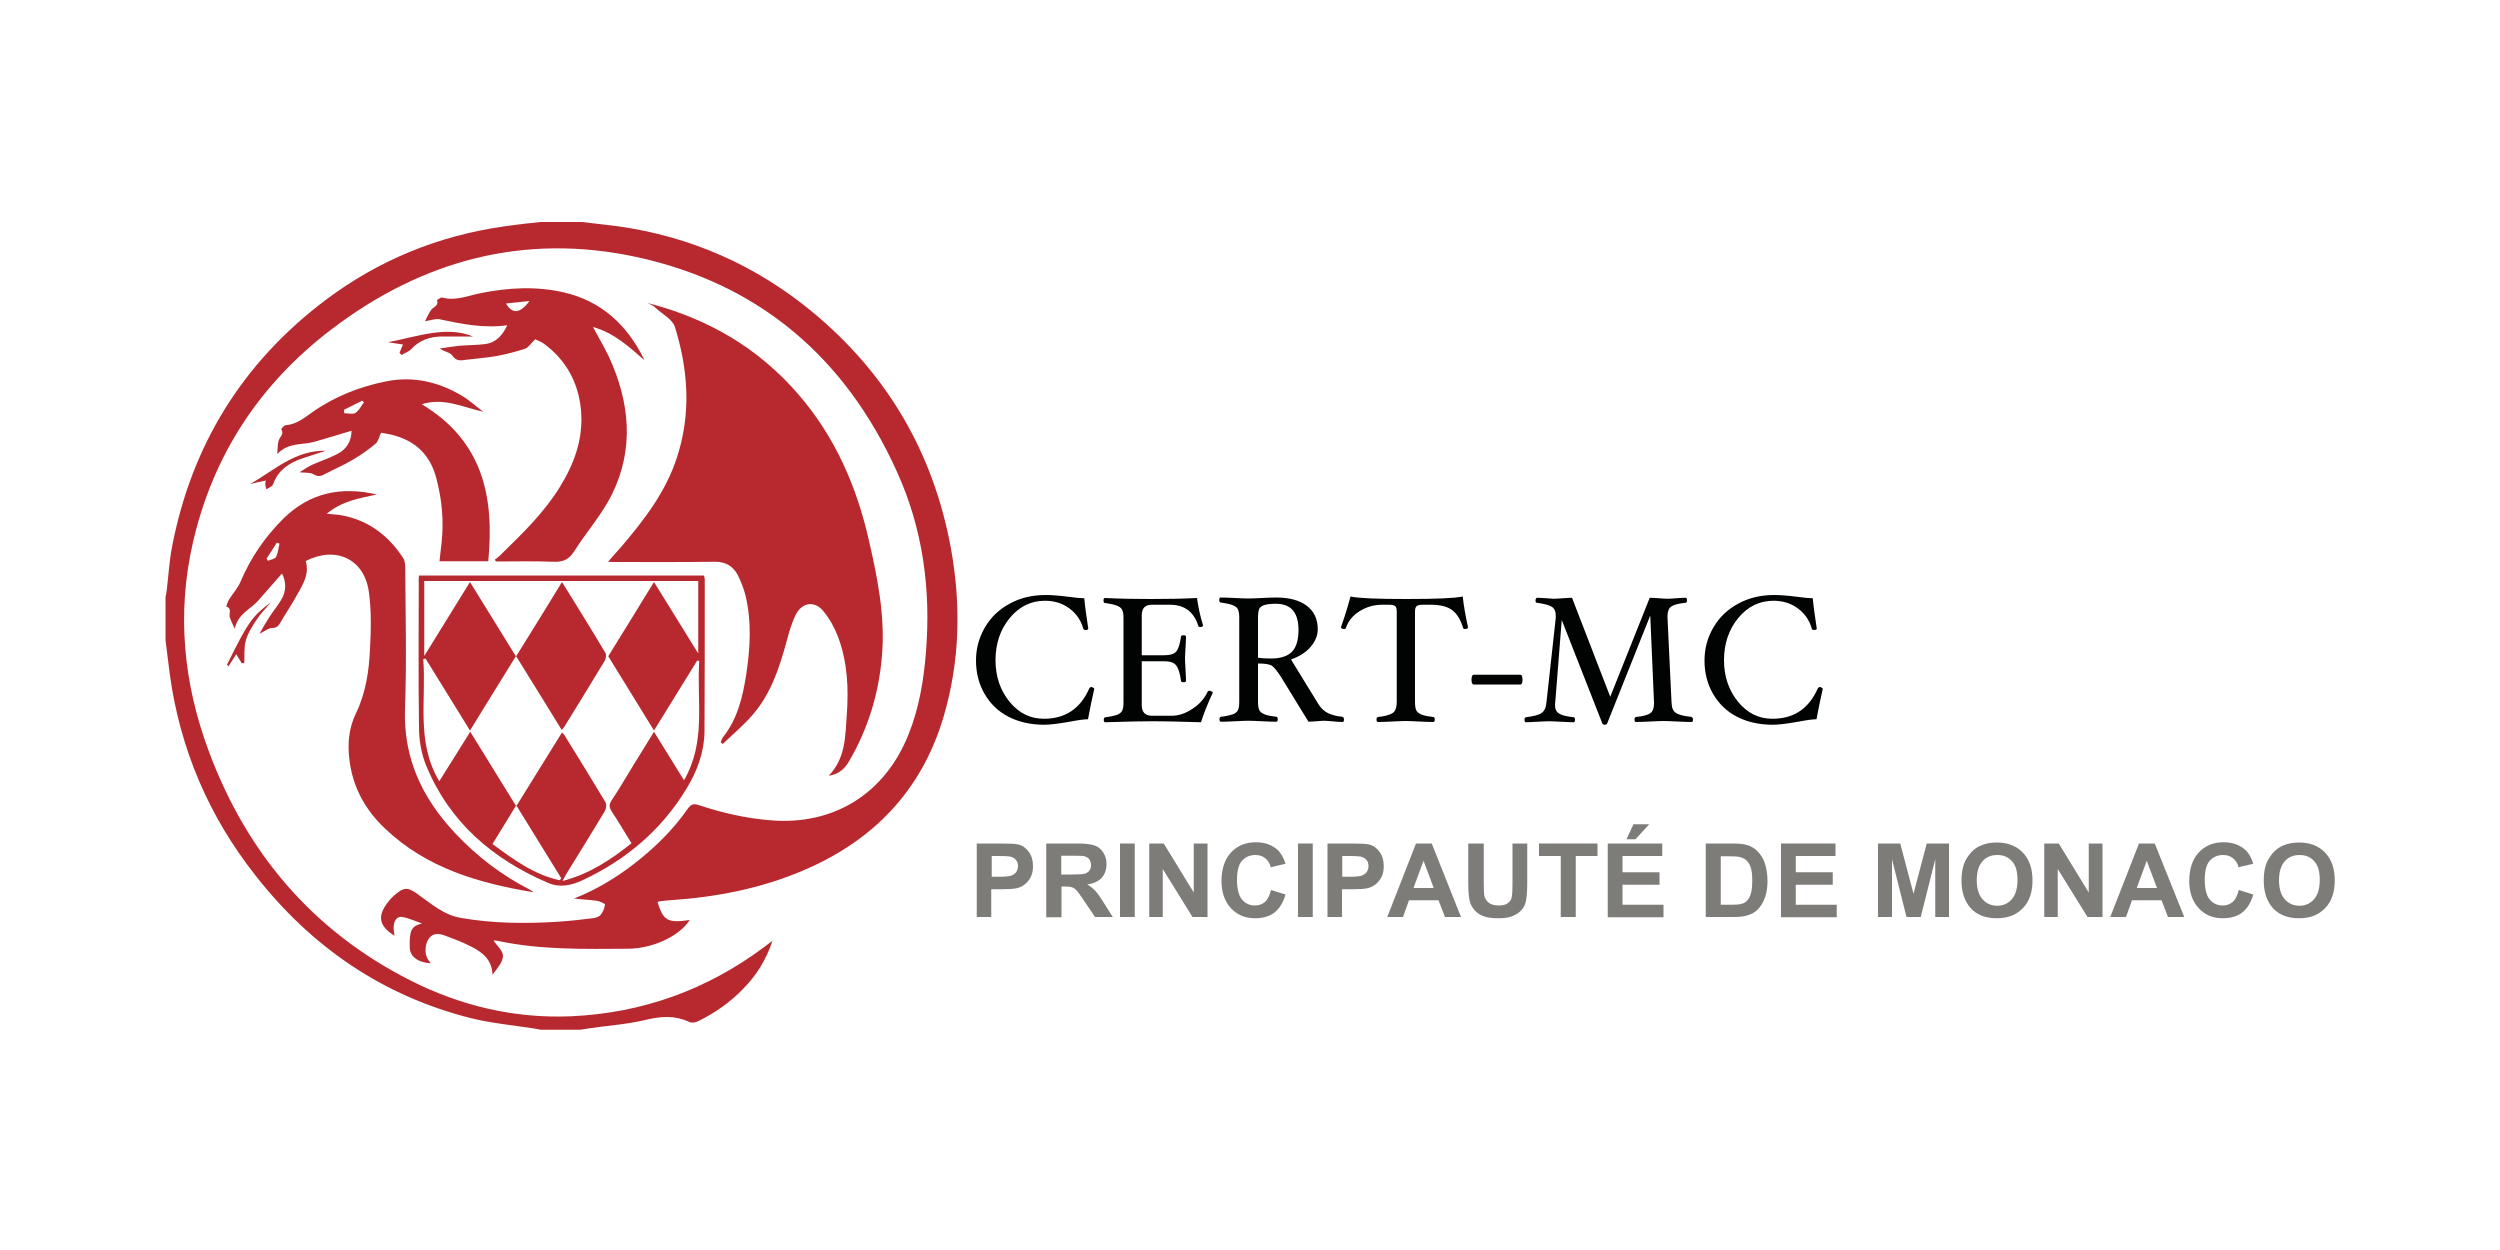
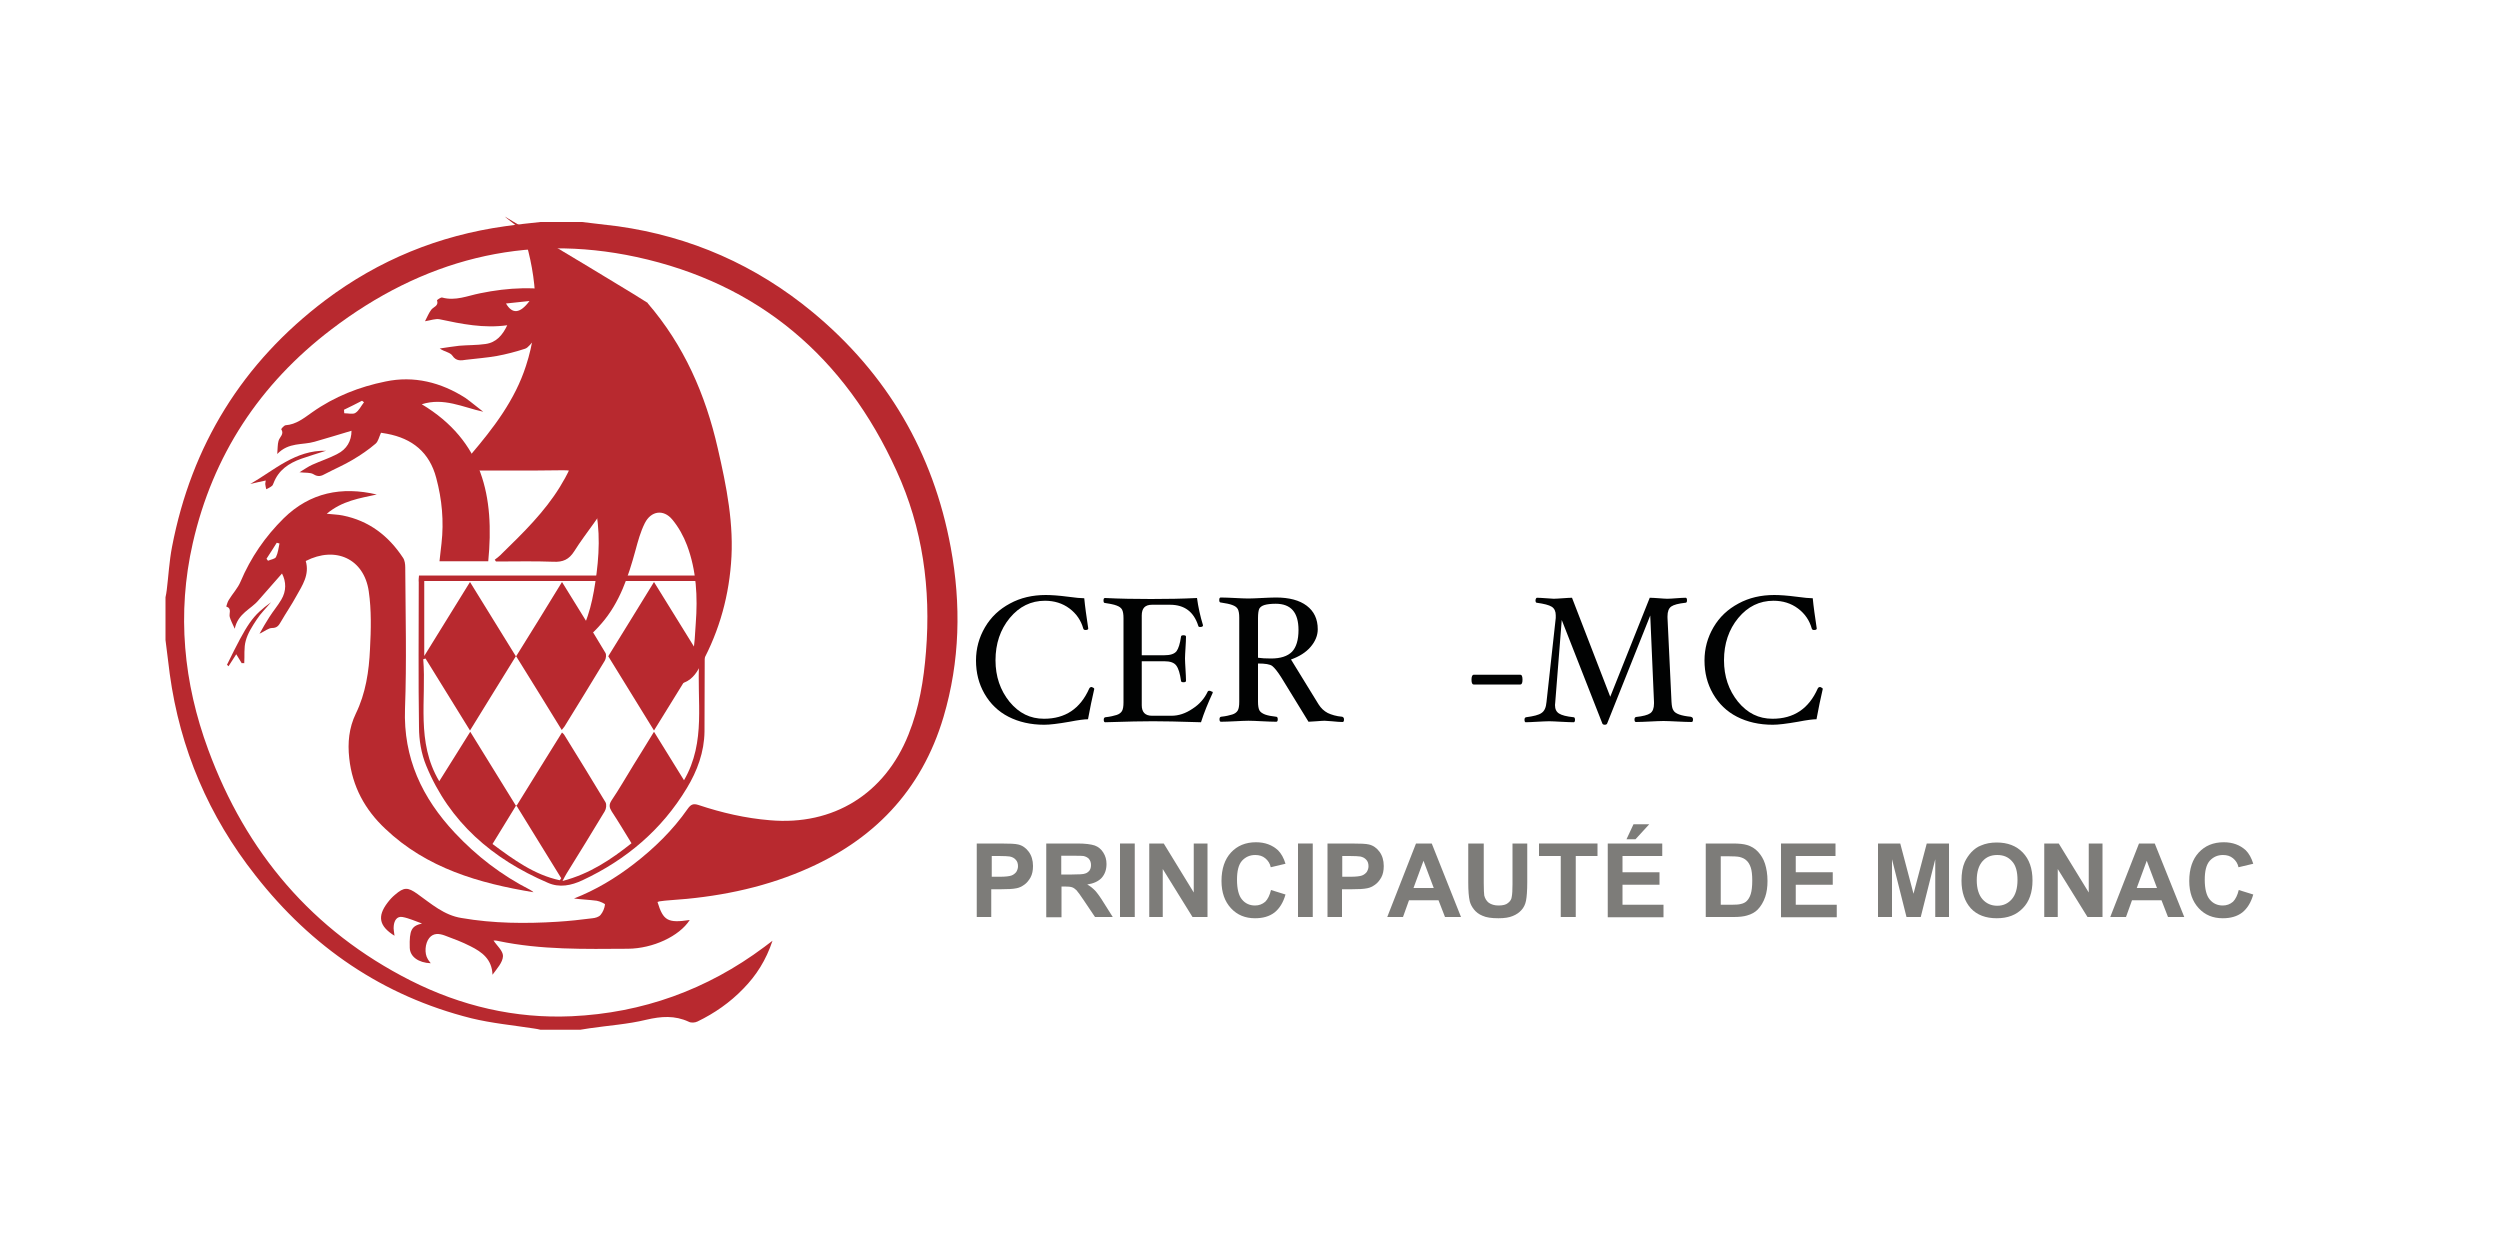
<svg xmlns="http://www.w3.org/2000/svg" version="1.1" id="Camada_1" x="0px" y="0px" viewBox="0 0 1000 500" style="enable-background:new 0 0 1000 500;" xml:space="preserve">
  <style type="text/css">
	.st0{fill:#010202;}
	.st1{fill:#7D7C79;}
	.st2{fill:#B8292F;}
</style>
  <g>
    <g>
      <g>
        <g>
          <path class="st0" d="M437.7,275.6c-0.9,3.8-1.7,7.8-2.5,12.1c-1.4,0-3.8,0.3-7.4,1c-4.6,0.8-7.9,1.2-10.1,1.2      c-5.4,0-10.2-1.1-14.3-3.2c-4.1-2.1-7.3-5.2-9.6-9.2c-2.3-4-3.4-8.4-3.4-13.3c0-4.8,1.2-9.2,3.6-13.3c2.4-4.1,5.7-7.2,10-9.5      c4.2-2.3,9-3.4,14.3-3.4c2.2,0,5.2,0.2,9,0.7c2.9,0.4,5.1,0.6,6.4,0.6c0.3,3.3,0.9,7.4,1.6,12.1c0,0.4-0.4,0.6-1.1,0.6      c-0.5,0-0.8-0.2-0.9-0.6c-0.9-3.2-2.7-5.9-5.5-8c-2.8-2.1-6.1-3.1-9.8-3.1c-5.6,0-10.3,2.3-14.1,6.9c-3.8,4.6-5.7,10.3-5.7,16.9      c0,6.5,1.9,12,5.6,16.6c3.8,4.6,8.3,6.8,13.8,6.8c8.5,0,14.5-4,18.1-12.1c0.2-0.4,0.5-0.6,1-0.6      C437.3,275.1,437.7,275.2,437.7,275.6z" />
          <path class="st0" d="M485.1,277.1c-1.9,4.1-3.5,8-4.7,11.8c-9-0.3-15.4-0.4-19.2-0.4c-3.8,0-10.1,0.1-19.1,0.4      c-0.4,0-0.6-0.3-0.6-1c0-0.6,0.2-0.9,0.6-1c2-0.2,3.5-0.6,4.5-0.9s1.8-0.9,2.2-1.6c0.4-0.7,0.6-1.8,0.6-3.5v-33.6      c0-1.6-0.2-2.8-0.6-3.5c-0.4-0.7-1.1-1.2-2.2-1.6c-1-0.4-2.6-0.7-4.6-1c-0.4,0-0.6-0.3-0.6-1c0-0.7,0.2-1,0.6-1      c6,0.3,12.1,0.4,18.4,0.4c6.3,0,12.5-0.1,18.4-0.4c0.5,3.7,1.3,7.3,2.4,10.9c0,0.5-0.4,0.7-1.2,0.7c-0.4,0-0.7-0.2-0.7-0.5      c-1.8-5.6-5.5-8.4-11.3-8.4h-7.2c-2.8,0-4.1,1.4-4.1,4.3v15.9h9c2.4,0,4-0.5,4.9-1.6c0.8-1.1,1.4-3,1.8-5.8c0-0.4,0.3-0.6,1-0.6      c0.7,0,1,0.2,1,0.6c0,1.2-0.1,2.7-0.2,4.5c-0.1,1.7-0.2,3.2-0.2,4.2c0,1.1,0.1,2.5,0.2,4.3c0.1,1.9,0.2,3.4,0.2,4.6      c0,0.4-0.3,0.6-1,0.6c-0.7,0-1-0.2-1-0.6c-0.4-2.9-1-4.9-1.9-6.1c-0.9-1.2-2.5-1.7-4.8-1.7h-9v17.6c0,2.8,1.4,4.2,4.1,4.2h7.8      c2.8,0,5.6-0.9,8.4-2.8c2.8-1.8,4.8-4.1,6.1-6.9c0.1-0.2,0.3-0.3,0.6-0.3c0.3,0,0.6,0.1,0.9,0.3      C485,276.6,485.1,276.8,485.1,277.1z" />
          <path class="st0" d="M537.6,287.8c0,0.7-0.2,1-0.6,1c-0.9,0-2.3-0.1-4.3-0.3c-1.5-0.1-2.4-0.2-2.9-0.2c-0.7,0-1.8,0.1-3.2,0.2      c-1.5,0.1-2.6,0.2-3.2,0.2l-10.8-17.6c-1.5-2.4-2.8-4-3.7-4.7c-0.9-0.7-2.8-1-5.7-1v15.3c0,1.6,0.2,2.8,0.6,3.5      c0.4,0.7,1.2,1.2,2.2,1.6c1.1,0.4,2.6,0.7,4.5,0.9c0.4,0,0.6,0.4,0.6,1c0,0.7-0.2,1-0.6,1c-1.6,0-3.5-0.1-5.7-0.2      c-2.1-0.1-3.9-0.2-5.4-0.2c-1.5,0-3.2,0.1-5.3,0.2c-2.2,0.1-4.1,0.2-5.7,0.2c-0.4,0-0.6-0.3-0.6-1c0-0.6,0.2-0.9,0.6-1      c2-0.2,3.5-0.6,4.5-0.9s1.8-0.9,2.2-1.6c0.4-0.7,0.6-1.8,0.6-3.5v-33.6c0-1.6-0.2-2.8-0.6-3.5c-0.4-0.7-1.1-1.2-2.2-1.6      c-1-0.4-2.6-0.7-4.6-1c-0.4,0-0.6-0.3-0.6-1c0-0.7,0.2-1,0.6-1c1.6,0,3.5,0.1,5.7,0.2c2.1,0.1,3.9,0.2,5.3,0.2      c1.4,0,3.2-0.1,5.4-0.2c2.2-0.1,4.1-0.2,5.7-0.2c5.3,0,9.4,1.1,12.3,3.3c2.9,2.2,4.4,5.3,4.4,9.4c0,2.5-1,4.9-2.9,7.1      c-1.9,2.2-4.5,3.8-7.8,5l11,17.9c1,1.6,2.2,2.7,3.7,3.5c1.5,0.7,3.4,1.3,5.8,1.5C537.4,286.9,537.6,287.2,537.6,287.8z       M519.4,252c0-7-3-10.5-9.1-10.5c-2,0-3.5,0.2-4.5,0.5c-1,0.3-1.7,0.8-2.1,1.5c-0.3,0.7-0.5,1.9-0.5,3.7v15.9      c1.4,0.2,3.1,0.3,5.2,0.3c3.8,0,6.6-0.9,8.4-2.7C518.5,258.9,519.4,256,519.4,252z" />
-           <path class="st0" d="M587.2,250.9c0,0.5-0.4,0.7-1.3,0.7c-0.4,0-0.6-0.2-0.7-0.5c-1-3.4-2.5-5.7-4.4-7.1      c-1.9-1.4-4.7-2.1-8.5-2.1H569c-1.2,0-2,0.2-2.4,0.6c-0.4,0.4-0.6,1.1-0.6,2.1v36.2c0,1.6,0.2,2.8,0.6,3.5      c0.4,0.7,1.2,1.2,2.2,1.6c1.1,0.4,2.6,0.7,4.5,0.9c0.4,0,0.6,0.4,0.6,1c0,0.7-0.2,1-0.6,1c-1.6,0-3.5-0.1-5.7-0.2      c-2.1-0.1-3.9-0.2-5.3-0.2c-1.5,0-3.2,0.1-5.4,0.2c-2.2,0.1-4.1,0.2-5.7,0.2c-0.4,0-0.6-0.3-0.6-1c0-0.6,0.2-0.9,0.6-1      c2.9-0.3,4.8-0.9,5.9-1.6c1-0.7,1.6-2.2,1.6-4.4v-36.2c0-1-0.2-1.8-0.6-2.1c-0.4-0.4-1.2-0.6-2.4-0.6h-2.8      c-3.4,0-6.4,0.9-9.1,2.6c-2.7,1.7-4.5,3.9-5.4,6.6c-0.1,0.4-0.4,0.5-0.8,0.5c-0.8,0-1.2-0.3-1.2-0.8c1.3-3.6,2.6-7.7,3.8-12.2      c3.2,0.7,10.6,1,22.2,1c11.9,0,19.4-0.3,22.7-1C585.4,241.7,586.1,245.8,587.2,250.9z" />
          <path class="st0" d="M609,271.9c0,1.3-0.3,1.9-0.9,1.9h-18.6c-0.6,0-0.9-0.6-0.9-1.9c0-1.3,0.3-2,0.9-2h18.6      C608.7,269.9,609,270.5,609,271.9z" />
          <path class="st0" d="M677.2,287.8c0,0.7-0.2,1-0.6,1c-1.6,0-3.5-0.1-5.8-0.2c-2.2-0.1-4-0.2-5.4-0.2c-1.4,0-3.2,0.1-5.3,0.2      c-2.2,0.1-4.1,0.2-5.7,0.2c-0.4,0-0.6-0.3-0.6-1c0-0.6,0.2-0.9,0.6-1c2.8-0.3,4.7-0.8,5.7-1.5c1-0.7,1.5-2,1.5-3.9v-0.6      l-1.5-34.6l-17.2,43.1c-0.1,0.4-0.5,0.6-1,0.6c-0.5,0-0.9-0.2-1-0.6L624.7,248l-2.6,32.9c0,0.4-0.1,0.8-0.1,1.1      c0,1.6,0.5,2.7,1.6,3.4c1.1,0.7,3,1.2,5.9,1.5c0.3,0,0.5,0.4,0.5,1c0,0.7-0.2,1-0.6,1c-1.2,0-2.9-0.1-5.1-0.2      c-2-0.1-3.5-0.2-4.6-0.2c-1.2,0-2.8,0.1-4.8,0.2c-2,0.1-3.5,0.2-4.6,0.2c-0.3,0-0.5-0.3-0.5-1c0-0.6,0.2-0.9,0.6-1      c3-0.4,5.1-0.9,6.2-1.7c1.2-0.8,1.8-2.2,2-4.4l3.7-33.6c0-0.4,0-0.8,0-1.1c0-1.5-0.5-2.7-1.6-3.4c-1.1-0.7-3.1-1.2-6-1.6      c-0.3,0-0.5-0.3-0.5-1c0-0.2,0.1-0.5,0.2-0.7c0.1-0.2,0.3-0.3,0.4-0.3c0.9,0,2.1,0.1,3.7,0.2c1.4,0.1,2.4,0.2,3,0.2      c0.8,0,2-0.1,3.6-0.2c1.6-0.1,2.8-0.2,3.7-0.2l15.3,39.6l15.8-39.6c0.9,0,2.2,0.1,3.7,0.2c1.4,0.1,2.5,0.2,3.3,0.2      c1,0,2.2-0.1,3.6-0.2c1.5-0.1,2.7-0.2,3.7-0.2c0.4,0,0.6,0.3,0.6,1c0,0.7-0.2,1-0.6,1c-2.8,0.3-4.7,0.8-5.7,1.5      c-1,0.7-1.5,2-1.5,3.9v0.6l1.6,33.6c0.1,1.7,0.3,2.8,0.8,3.5c0.4,0.7,1.2,1.2,2.3,1.6c1.1,0.4,2.6,0.7,4.6,0.9      C677,286.9,677.2,287.2,677.2,287.8z" />
          <path class="st0" d="M729.1,275.6c-0.9,3.8-1.7,7.8-2.5,12.1c-1.4,0-3.8,0.3-7.4,1c-4.6,0.8-7.9,1.2-10.1,1.2      c-5.4,0-10.2-1.1-14.3-3.2c-4.1-2.1-7.3-5.2-9.6-9.2c-2.3-4-3.4-8.4-3.4-13.3c0-4.8,1.2-9.2,3.6-13.3c2.4-4.1,5.7-7.2,10-9.5      c4.2-2.3,9-3.4,14.3-3.4c2.2,0,5.2,0.2,9,0.7c2.9,0.4,5.1,0.6,6.4,0.6c0.3,3.3,0.9,7.4,1.6,12.1c0,0.4-0.4,0.6-1.1,0.6      c-0.5,0-0.8-0.2-0.9-0.6c-0.9-3.2-2.7-5.9-5.5-8c-2.8-2.1-6.1-3.1-9.8-3.1c-5.6,0-10.3,2.3-14.1,6.9c-3.8,4.6-5.7,10.3-5.7,16.9      c0,6.5,1.9,12,5.6,16.6c3.8,4.6,8.3,6.8,13.8,6.8c8.5,0,14.5-4,18.1-12.1c0.2-0.4,0.5-0.6,1-0.6      C728.7,275.1,729.1,275.2,729.1,275.6z" />
        </g>
      </g>
      <g>
        <g>
          <path class="st1" d="M390.7,366.8v-29.4h9.5c3.6,0,6,0.1,7.1,0.4c1.7,0.4,3.1,1.4,4.2,2.9c1.1,1.5,1.7,3.4,1.7,5.7      c0,1.8-0.3,3.3-1,4.6c-0.7,1.2-1.5,2.2-2.5,2.9c-1,0.7-2,1.2-3.1,1.4c-1.4,0.3-3.5,0.4-6.2,0.4h-3.9v11.1H390.7z M396.7,342.4      v8.3h3.2c2.3,0,3.9-0.2,4.7-0.5c0.8-0.3,1.4-0.8,1.9-1.4c0.4-0.7,0.7-1.4,0.7-2.3c0-1.1-0.3-2-0.9-2.6c-0.6-0.7-1.4-1.1-2.4-1.3      c-0.7-0.1-2.1-0.2-4.3-0.2H396.7z" />
          <path class="st1" d="M418.5,366.8v-29.4H431c3.1,0,5.4,0.3,6.9,0.8c1.4,0.5,2.6,1.5,3.4,2.8c0.9,1.4,1.3,2.9,1.3,4.6      c0,2.2-0.6,4-1.9,5.5c-1.3,1.4-3.2,2.3-5.8,2.7c1.3,0.7,2.3,1.6,3.2,2.5c0.8,0.9,2,2.5,3.4,4.8l3.6,5.7h-7.1l-4.3-6.4      c-1.5-2.3-2.6-3.7-3.1-4.3c-0.6-0.6-1.2-1-1.8-1.2c-0.6-0.2-1.6-0.3-3-0.3h-1.2v12.3H418.5z M424.4,349.8h4.4      c2.8,0,4.6-0.1,5.3-0.4c0.7-0.2,1.3-0.7,1.7-1.2c0.4-0.6,0.6-1.3,0.6-2.2c0-1-0.3-1.8-0.8-2.4c-0.5-0.6-1.3-1-2.2-1.2      c-0.5-0.1-1.9-0.1-4.3-0.1h-4.6V349.8z" />
          <path class="st1" d="M448,366.8v-29.4h5.9v29.4H448z" />
          <path class="st1" d="M459.7,366.8v-29.4h5.8l12,19.6v-19.6h5.5v29.4h-6l-11.9-19.2v19.2H459.7z" />
          <path class="st1" d="M508.4,356l5.8,1.8c-0.9,3.2-2.4,5.6-4.4,7.2c-2.1,1.6-4.7,2.3-7.8,2.3c-3.9,0-7.1-1.3-9.6-4      c-2.5-2.7-3.8-6.3-3.8-10.9c0-4.9,1.3-8.7,3.8-11.4c2.5-2.7,5.8-4.1,10-4.1c3.6,0,6.5,1.1,8.8,3.2c1.3,1.3,2.3,3.1,3,5.4      l-5.9,1.4c-0.3-1.5-1.1-2.7-2.2-3.6c-1.1-0.9-2.4-1.3-4-1.3c-2.2,0-3.9,0.8-5.3,2.3c-1.4,1.6-2,4.1-2,7.6c0,3.7,0.7,6.4,2,7.9      c1.3,1.6,3.1,2.4,5.2,2.4c1.6,0,2.9-0.5,4.1-1.5C507.1,359.7,507.9,358.1,508.4,356z" />
          <path class="st1" d="M519.2,366.8v-29.4h5.9v29.4H519.2z" />
          <path class="st1" d="M531,366.8v-29.4h9.5c3.6,0,6,0.1,7.1,0.4c1.7,0.4,3.1,1.4,4.2,2.9c1.1,1.5,1.7,3.4,1.7,5.7      c0,1.8-0.3,3.3-1,4.6c-0.7,1.2-1.5,2.2-2.5,2.9c-1,0.7-2,1.2-3.1,1.4c-1.4,0.3-3.5,0.4-6.2,0.4h-3.9v11.1H531z M536.9,342.4v8.3      h3.2c2.3,0,3.9-0.2,4.7-0.5c0.8-0.3,1.4-0.8,1.9-1.4c0.4-0.7,0.7-1.4,0.7-2.3c0-1.1-0.3-2-0.9-2.6c-0.6-0.7-1.4-1.1-2.4-1.3      c-0.7-0.1-2.1-0.2-4.3-0.2H536.9z" />
          <path class="st1" d="M584.4,366.8H578l-2.6-6.7h-11.8l-2.4,6.7h-6.3l11.5-29.4h6.3L584.4,366.8z M573.5,355.2l-4.1-10.9l-4,10.9      H573.5z" />
          <path class="st1" d="M587.6,337.4h5.9v15.9c0,2.5,0.1,4.2,0.2,4.9c0.3,1.2,0.9,2.2,1.8,2.9c1,0.7,2.3,1.1,3.9,1.1      c1.7,0,3-0.3,3.8-1c0.9-0.7,1.4-1.5,1.5-2.5c0.2-1,0.3-2.7,0.3-5v-16.3h5.9v15.4c0,3.5-0.2,6-0.5,7.5c-0.3,1.5-0.9,2.7-1.8,3.7      c-0.9,1-2,1.8-3.5,2.4c-1.4,0.6-3.3,0.9-5.7,0.9c-2.8,0-4.9-0.3-6.4-1c-1.5-0.6-2.6-1.5-3.4-2.5c-0.8-1-1.4-2.1-1.7-3.3      c-0.4-1.7-0.6-4.2-0.6-7.5V337.4z" />
          <path class="st1" d="M624.3,366.8v-24.4h-8.7v-5h23.4v5h-8.7v24.4H624.3z" />
          <path class="st1" d="M643.1,366.8v-29.4h21.8v5H649v6.5h14.8v5H649v8h16.4v5H643.1z M650.6,335.7l2.8-6h6.3l-5.5,6H650.6z" />
          <path class="st1" d="M682.3,337.4h10.9c2.4,0,4.3,0.2,5.6,0.6c1.7,0.5,3.2,1.4,4.4,2.7c1.2,1.3,2.2,2.9,2.8,4.8      c0.6,1.9,1,4.2,1,6.9c0,2.4-0.3,4.5-0.9,6.3c-0.7,2.1-1.8,3.9-3.1,5.2c-1,1-2.4,1.8-4.2,2.3c-1.3,0.4-3.1,0.6-5.3,0.6h-11.2      V337.4z M688.3,342.4v19.5h4.4c1.7,0,2.9-0.1,3.6-0.3c1-0.2,1.8-0.6,2.4-1.2c0.6-0.6,1.2-1.5,1.6-2.8c0.4-1.3,0.6-3.1,0.6-5.4      c0-2.3-0.2-4-0.6-5.2c-0.4-1.2-1-2.2-1.7-2.8c-0.7-0.7-1.6-1.1-2.7-1.4c-0.8-0.2-2.5-0.3-4.9-0.3H688.3z" />
          <path class="st1" d="M712.4,366.8v-29.4h21.8v5h-15.9v6.5h14.8v5h-14.8v8h16.4v5H712.4z" />
          <path class="st1" d="M751.2,366.8v-29.4h8.9l5.3,20.1l5.3-20.1h8.9v29.4h-5.5v-23.1l-5.8,23.1h-5.7l-5.8-23.1v23.1H751.2z" />
          <path class="st1" d="M784.6,352.3c0-3,0.4-5.5,1.3-7.5c0.7-1.5,1.6-2.8,2.7-4c1.2-1.2,2.4-2.1,3.8-2.6c1.8-0.8,3.9-1.2,6.3-1.2      c4.3,0,7.8,1.3,10.4,4c2.6,2.7,3.9,6.4,3.9,11.2c0,4.7-1.3,8.5-3.9,11.1c-2.6,2.7-6,4-10.4,4c-4.4,0-7.9-1.3-10.4-4      C785.9,360.6,784.6,356.9,784.6,352.3z M790.7,352.1c0,3.3,0.8,5.9,2.3,7.6c1.5,1.7,3.5,2.6,5.9,2.6s4.3-0.9,5.8-2.6      c1.5-1.7,2.3-4.3,2.3-7.7c0-3.4-0.7-5.9-2.2-7.5c-1.5-1.7-3.4-2.5-5.9-2.5s-4.4,0.8-5.9,2.5      C791.5,346.2,790.7,348.7,790.7,352.1z" />
          <path class="st1" d="M817.7,366.8v-29.4h5.8l12,19.6v-19.6h5.5v29.4h-6l-11.9-19.2v19.2H817.7z" />
          <path class="st1" d="M873.7,366.8h-6.5l-2.6-6.7h-11.8l-2.4,6.7h-6.3l11.5-29.4h6.3L873.7,366.8z M862.8,355.2l-4.1-10.9      l-4,10.9H862.8z" />
          <path class="st1" d="M895.5,356l5.8,1.8c-0.9,3.2-2.4,5.6-4.4,7.2c-2.1,1.6-4.7,2.3-7.8,2.3c-3.9,0-7.1-1.3-9.6-4      c-2.5-2.7-3.8-6.3-3.8-10.9c0-4.9,1.3-8.7,3.8-11.4c2.5-2.7,5.8-4.1,10-4.1c3.6,0,6.5,1.1,8.8,3.2c1.3,1.3,2.3,3.1,3,5.4      l-5.9,1.4c-0.3-1.5-1.1-2.7-2.2-3.6c-1.1-0.9-2.4-1.3-4-1.3c-2.2,0-3.9,0.8-5.3,2.3c-1.4,1.6-2,4.1-2,7.6c0,3.7,0.7,6.4,2,7.9      c1.3,1.6,3.1,2.4,5.2,2.4c1.6,0,2.9-0.5,4.1-1.5C894.2,359.7,895,358.1,895.5,356z" />
-           <path class="st1" d="M905.5,352.3c0-3,0.4-5.5,1.3-7.5c0.7-1.5,1.6-2.8,2.7-4c1.2-1.2,2.4-2.1,3.8-2.6c1.8-0.8,3.9-1.2,6.3-1.2      c4.3,0,7.8,1.3,10.4,4c2.6,2.7,3.9,6.4,3.9,11.2c0,4.7-1.3,8.5-3.9,11.1c-2.6,2.7-6,4-10.4,4c-4.4,0-7.9-1.3-10.4-4      C906.8,360.6,905.5,356.9,905.5,352.3z M911.6,352.1c0,3.3,0.8,5.9,2.3,7.6c1.5,1.7,3.5,2.6,5.9,2.6c2.4,0,4.3-0.9,5.8-2.6      c1.5-1.7,2.3-4.3,2.3-7.7c0-3.4-0.7-5.9-2.2-7.5c-1.5-1.7-3.4-2.5-5.9-2.5c-2.4,0-4.4,0.8-5.9,2.5      C912.4,346.2,911.6,348.7,911.6,352.1z" />
        </g>
      </g>
    </g>
    <g>
      <g>
        <path class="st2" d="M232.8,88.8c4.8,0.6,9.5,1.1,14.3,1.7c29.2,4.1,55.3,15.6,78,34.4c29.7,24.6,48.2,56.1,55.2,94.1     c4.2,22.8,3.7,45.5-2.9,67.8c-8.8,29.6-28.2,49.6-56.4,61.5c-17,7.2-34.8,10.6-53.1,11.8c-1.3,0.1-2.5,0.2-3.8,0.4     c-0.4,0-0.7,0.2-1.1,0.3c2.3,7.5,4.1,8.5,12.9,7.2c-4.2,6.5-14.7,11.4-24.7,11.5c-17.3,0.1-34.7,0.5-51.9-3.1     c-0.7-0.2-1.5-0.2-1.9-0.2c1.3,2,3.8,4.1,3.8,6.2c-0.1,2.6-2.4,5-4.2,7.5c-0.2-6.2-4.2-9.1-8.8-11.4c-3.3-1.7-6.8-3-10.3-4.3     c-2.2-0.8-4.5-1.1-6.2,1c-1.7,2.1-2,6.2-0.6,8.4c0.3,0.6,0.8,1.1,1.2,1.7c-4.9-0.2-8.3-2.6-8.4-6.2c-0.2-7.1,0.7-8.7,4.9-9.7     c-2.6-0.9-5.1-2.1-7.8-2.6c-2.3-0.4-3.3,1.5-3.5,3.5c-0.2,1.3,0.2,2.7,0.3,4c-6.1-3.8-7-7.7-2.8-13.2c0.9-1.2,1.9-2.3,3-3.2     c3.6-3.1,5.1-3.1,9-0.3c5.5,3.9,10.6,8.5,17.6,9.6c12.7,2.2,25.6,2.3,38.4,1.5c4.7-0.3,9.4-0.8,14-1.4c1.1-0.1,2.5-0.5,3.2-1.3     c1-1.2,1.6-2.7,1.8-4.2c0.1-0.3-2.1-1.3-3.3-1.5c-3-0.4-6-0.5-9.1-0.9c8.7-3.4,16.5-8.1,23.8-13.7c8.3-6.4,15.7-13.6,21.7-22.2     c1.2-1.7,2.2-2.2,4.3-1.5c9.3,3.1,18.8,5.3,28.6,6.1c25.3,2.2,45.9-10.5,55.4-34.3c4.3-10.7,6.1-21.8,7-33.2     c2-25.1-1.3-49.4-11.8-72.3c-20.6-45.4-55.1-74.9-104-85.5c-44.9-9.7-85.8,1.3-122.1,29c-28.6,21.8-47.4,50.3-55.4,85.5     c-6.4,28.1-3.7,55.8,6.2,82.6c15.1,41,41.6,72.4,80.9,92.3c20.2,10.2,41.8,15.3,64.4,14.3c28.4-1.3,54.2-10.6,77.1-27.7     c0.9-0.7,1.8-1.4,3.3-2.5c-2.6,7.8-6.5,13.9-11.7,19.2c-5.3,5.5-11.5,9.8-18.3,13.1c-1,0.5-2.6,0.6-3.5,0.1     c-5.6-2.6-11-2.2-17-0.8c-7.4,1.8-15.1,2.3-22.6,3.4c-1.3,0.2-2.5,0.4-3.8,0.6c-5.3,0-10.6,0-15.9,0c-0.9-0.2-1.7-0.4-2.6-0.5     c-8.4-1.3-16.9-2.1-25.1-4.1c-35.4-8.9-63.9-28.5-86.3-57.1c-18.7-23.7-30.2-50.6-34.3-80.6c-0.6-4.5-1.1-9.1-1.7-13.6     c0-5.7,0-11.4,0-17.1c0.2-1,0.4-1.9,0.5-2.9c0.7-5.7,1-11.5,2.1-17.2c7.8-40.7,28.2-73.7,61.3-98.7     c21.4-16.1,45.4-25.9,71.9-29.6c4.7-0.7,9.5-1.2,14.2-1.7C221.9,88.8,227.3,88.8,232.8,88.8z" />
-         <path class="st2" d="M259,121.2c23.9,6.1,44.3,17.9,60.4,36.6c14.6,16.9,23.2,36.6,28.1,58.1c3.5,15.2,6.6,30.5,5.3,46.2     c-1.2,15.1-5.5,29.2-13.1,42.3c-1.7,2.9-4,5.3-8.2,5.9c6.8-7.1,6.6-15.9,7.2-24.3c0.8-10.6,0.3-21.2-3.5-31.3     c-1.4-3.7-3.4-7.3-5.9-10.3c-3.5-4.2-8.5-3.5-11,1.5c-1.7,3.4-2.7,7.1-3.7,10.8c-2.9,10.6-6.3,20.9-13.6,29.3     c-3.6,4.2-7.9,7.7-11.9,11.6c-0.3-0.2-0.6-0.5-0.8-0.7c0.3-0.6,0.4-1.4,0.8-1.9c5.9-7.4,8-16.2,9.4-25.3     c1.6-10.5,2.2-21.1-0.3-31.5c-0.7-2.8-1.8-5.6-3.1-8.2c-1.9-3.6-5-5.4-9.4-5.3c-13.5,0.2-27.1,0.1-40.6,0.1     c-0.5,0-0.9-0.1-1.9-0.1c2-2.2,3.7-4.2,5.4-6.1c9.2-10.8,17.8-22,22.2-35.7c5.7-17.4,4.5-34.9-0.8-52c-0.9-3.1-5-5.2-7.7-7.7     C261.4,122.2,260.1,121.8,259,121.2z" />
+         <path class="st2" d="M259,121.2c14.6,16.9,23.2,36.6,28.1,58.1c3.5,15.2,6.6,30.5,5.3,46.2     c-1.2,15.1-5.5,29.2-13.1,42.3c-1.7,2.9-4,5.3-8.2,5.9c6.8-7.1,6.6-15.9,7.2-24.3c0.8-10.6,0.3-21.2-3.5-31.3     c-1.4-3.7-3.4-7.3-5.9-10.3c-3.5-4.2-8.5-3.5-11,1.5c-1.7,3.4-2.7,7.1-3.7,10.8c-2.9,10.6-6.3,20.9-13.6,29.3     c-3.6,4.2-7.9,7.7-11.9,11.6c-0.3-0.2-0.6-0.5-0.8-0.7c0.3-0.6,0.4-1.4,0.8-1.9c5.9-7.4,8-16.2,9.4-25.3     c1.6-10.5,2.2-21.1-0.3-31.5c-0.7-2.8-1.8-5.6-3.1-8.2c-1.9-3.6-5-5.4-9.4-5.3c-13.5,0.2-27.1,0.1-40.6,0.1     c-0.5,0-0.9-0.1-1.9-0.1c2-2.2,3.7-4.2,5.4-6.1c9.2-10.8,17.8-22,22.2-35.7c5.7-17.4,4.5-34.9-0.8-52c-0.9-3.1-5-5.2-7.7-7.7     C261.4,122.2,260.1,121.8,259,121.2z" />
        <path class="st2" d="M167.6,230.2c38.1,0,76,0,114,0c0.1,0.6,0.3,1,0.3,1.5c0,20.3,0,40.6-0.1,60.9c-0.1,8.2-2.9,15.8-7.1,22.7     c-10,16.6-24.2,28.6-41.7,36.8c-4.5,2.1-9.2,3.1-13.9,1c-22.1-9.5-39.3-24.2-48.6-46.8c-2-4.8-2.9-10.3-2.9-15.4     c-0.3-19.3-0.1-38.6-0.1-58C167.4,232.1,167.5,231.3,167.6,230.2z M188.1,292.7c6.2,10.1,12.2,19.7,18.4,29.8     c6.3-10.1,12.2-19.8,18.3-29.5c0.5,0.5,0.8,0.7,1,1.1c5.5,8.9,11,17.8,16.4,26.8c0.5,0.9,0.3,2.6-0.3,3.6     c-5,8.3-10.1,16.6-15.2,24.8c-0.5,0.8-0.9,1.6-1.7,3.1c11-2.9,19.4-8.6,27.6-15.1c-2.7-4.4-5.2-8.6-7.9-12.7     c-1-1.6-1.2-2.7-0.1-4.4c3.1-4.6,5.9-9.5,8.8-14.2c2.7-4.3,5.3-8.6,8.2-13.3c4.1,6.6,8,12.9,12,19.4c9-15.5,5-31.9,6.1-47.7     c-0.3-0.1-0.5-0.1-0.8-0.2c-5.7,9.2-11.4,18.4-17.3,28c-6.3-10.2-12.3-19.9-18.3-29.7c6-9.8,12.1-19.5,18.3-29.7     c6,9.7,11.7,18.9,17.7,28.6c0-10.3,0-19.6,0-29c-36.7,0-73.1,0-109.6,0c0,9.8,0,19.5,0,30c6.4-10.3,12.2-19.8,18.3-29.6     c6.2,10.1,12.2,19.7,18.4,29.8c6.3-10.1,12.3-19.8,18.4-29.8c6,9.7,11.8,19,17.4,28.4c0.4,0.7,0.2,2.3-0.3,3.1     c-5.3,8.8-10.7,17.5-16.1,26.3c-0.3,0.4-0.6,0.8-1.1,1.4c-6.1-9.9-12-19.5-18.3-29.6c-6.3,10.1-12.2,19.8-18.4,29.8     c-6.2-10-12-19.4-17.8-28.8c-0.3,0.1-0.6,0.2-0.9,0.3c1.3,16.2-3,33,6.4,48.8C179.9,305.9,183.8,299.5,188.1,292.7z M197,337.6     c8.5,6.3,16.7,12.3,26.9,14.5c0.2-0.3,0.4-0.5,0.6-0.8c-5.9-9.6-11.8-19.2-18-29.2C203.2,327.5,200.2,332.4,197,337.6z" />
        <path class="st2" d="M150.7,197.8c-6.8,1.5-13.8,2.5-20,7.7c2.6,0.3,4.5,0.3,6.4,0.7c10.5,2.1,18.3,8.1,24.1,16.9     c0.7,1,0.9,2.6,0.9,3.9c0.1,18.8,0.6,37.7-0.1,56.5c-0.7,19.7,6.8,35.6,19.9,49.6c8.7,9.3,18.7,17,30.1,22.8c0.5,0.3,1,0.6,1.4,1     c-21.8-3.6-42.7-9.6-59.3-25.4c-8.1-7.6-13.2-16.9-14.4-28.2c-0.7-6.2-0.1-12.2,2.6-17.8c4-8.2,5.3-17,5.7-25.9     c0.4-7.7,0.6-15.6-0.5-23.1c-1.9-13-13.3-18.2-25.2-12.1c1.6,5.5-1.4,9.8-3.8,14.1c-1.9,3.5-4.2,6.8-6.2,10.3     c-0.8,1.4-1.5,2.4-3.5,2.4c-1.4,0-2.9,1.3-5,2.3c1.4-2.5,2.6-4.6,3.9-6.6c1.5-2.4,3.4-4.6,4.8-7c2.1-3.5,2-7.2,0.3-10.5     c-3.1,3.6-6.3,7.1-9.4,10.7c-3,3.6-8.2,5.2-9.5,11.4c-0.9-2-1.6-3.3-2-4.7c-0.4-1.4,1-3.4-1.4-4.2c0.3-0.9,0.5-1.8,1-2.6     c1.5-2.5,3.6-4.7,4.7-7.3c4.1-9.7,9.9-18.1,17.3-25.4C124,197,136.7,194.5,150.7,197.8z M106.6,223.5c0.2,0.3,0.4,0.5,0.6,0.8     c1.1-0.5,2.8-0.7,3.2-1.5c0.8-1.6,1-3.6,1.4-5.4c-0.4-0.1-0.7-0.2-1.1-0.3C109.3,219.3,108,221.4,106.6,223.5z" />
        <path class="st2" d="M214.1,135.7c-1.8,1.7-2.8,3.4-4.1,3.8c-3.7,1.2-7.5,2.2-11.3,2.9c-4,0.7-8.1,1-12.2,1.5     c-2.1,0.3-4,0.7-5.6-1.7c-0.9-1.3-3.2-1.5-5-2.8c2.6-0.4,5.2-0.8,7.8-1.1c3.5-0.3,7.1-0.2,10.5-0.7c4.3-0.6,6.8-3.5,8.7-7.5     c-9.4,1.3-18.2-0.5-27.1-2.4c-1.6-0.3-3.4,0.4-5.8,0.8c0.9-1.7,1.5-3.3,2.5-4.6c0.9-1.2,3.1-1.5,2.3-3.8c0-0.1,1.5-1.2,2-1.1     c5.4,1.5,10.2-0.7,15.3-1.7c11.2-2.3,22.6-2.9,33.6-0.3c14.5,3.4,25.1,12.6,32.1,27.1c-6.5-5.7-12.4-11-20.6-13.3     c2.3,4.3,4.6,8.2,6.5,12.2c8.2,18,10,36.4,1.2,54.5c-4,8.2-10.3,15.2-15.2,23c-2.1,3.3-4.5,4.4-8.4,4.2     c-7.6-0.3-15.2-0.1-22.9-0.1c-0.2-0.2-0.3-0.5-0.5-0.7c1-0.8,2.1-1.6,3-2.6c8.4-8.2,16.9-16.5,23.1-26.6     c5.8-9.4,9.4-19.4,8.4-30.6c-1-11-5.9-20-14.8-26.6C216.3,136.6,214.8,136.1,214.1,135.7z M211.8,120.4c-3.5,0.4-6.3,0.7-9.4,1     C204.9,125.7,208,125.5,211.8,120.4z" />
        <path class="st2" d="M193.3,164.7c-8.2-1.8-15.8-5.8-24.6-3c24.5,14.7,29.1,37.1,26.6,62.8c-6.8,0-13,0-19.5,0     c0.3-2.5,0.5-4.8,0.8-7.1c1-8.9,0.2-17.6-2.1-26.2c-2.7-10.3-9.6-15.8-19.7-17.7c-1-0.2-1.9-0.3-2.4-0.4     c-0.8,1.7-1.1,3.5-2.2,4.4c-2.8,2.4-5.9,4.5-9.1,6.4c-3.5,2.1-7.3,3.7-10.9,5.6c-1.6,0.9-2.9,1.4-4.8,0.2     c-1.3-0.8-3.2-0.5-5.6-0.8c2-1.2,3.5-2.3,5.1-3c3.3-1.5,6.8-2.6,10-4.3c3.8-1.9,5.7-5.2,5.7-9.3c-5,1.5-9.9,3-14.8,4.4     c-4.8,1.4-10.3,0.1-14.9,4.9c0.2-2.3,0.1-3.8,0.5-5.2c0.4-1.6,2.4-2.7,1.1-4.7c-0.1-0.1,1.1-1.5,1.7-1.6     c4.3-0.3,7.4-2.9,10.7-5.2c8.9-6.3,18.9-10.2,29.3-12.3c11.3-2.4,22.2,0.3,32,6.6C188.6,160.9,190.9,162.9,193.3,164.7z      M137.6,163.9c0,0.5,0.1,0.9,0.1,1.4c1.5,0,3.4,0.5,4.4-0.1c1.5-0.9,2.3-2.8,3.5-4.3c-0.3-0.2-0.5-0.4-0.8-0.6     C142.5,161.5,140.1,162.7,137.6,163.9z" />
-         <path class="st2" d="M159.8,141.1c0.4-1,0.9-2.1,1.4-3.3c-2-0.3-4-0.6-6-0.9c11.8-2.3,23.4-6.7,34-2.3c-3.2,0-7.8,0-12.3,0     c-4.8,0-9,1.4-12.4,5c-1,1.1-2.6,1.6-3.9,2.4C160.3,141.7,160.1,141.4,159.8,141.1z" />
        <path class="st2" d="M106.3,192.2c-2.3,0.5-4.2,0.9-6.2,1.4c9.6-5.5,18-13.6,30.3-13.3c-3.5,1.1-6.7,2.1-9.9,3.2     c-5,1.8-9.1,4.5-11.1,9.8c-0.2,0.5-0.4,1-0.8,1.2c-0.6,0.5-1.4,0.8-2.1,1.2c-0.2-0.7-0.3-1.4-0.4-2.1     C106.1,193.3,106.2,192.9,106.3,192.2z" />
        <path class="st2" d="M96.7,265.3c-0.6-0.9-1.1-1.9-2.2-3.6c-1.1,1.7-2.1,3.2-3.1,4.8c-0.2-0.2-0.4-0.4-0.6-0.6     c8.3-16.9,10.1-19.5,17.6-25c-1.9,2.3-4.1,4.4-5.7,6.9c-1.8,2.7-3.6,5.5-4.4,8.5c-0.8,2.8-0.4,6-0.6,9     C97.4,265.2,97,265.2,96.7,265.3z" />
      </g>
    </g>
  </g>
</svg>